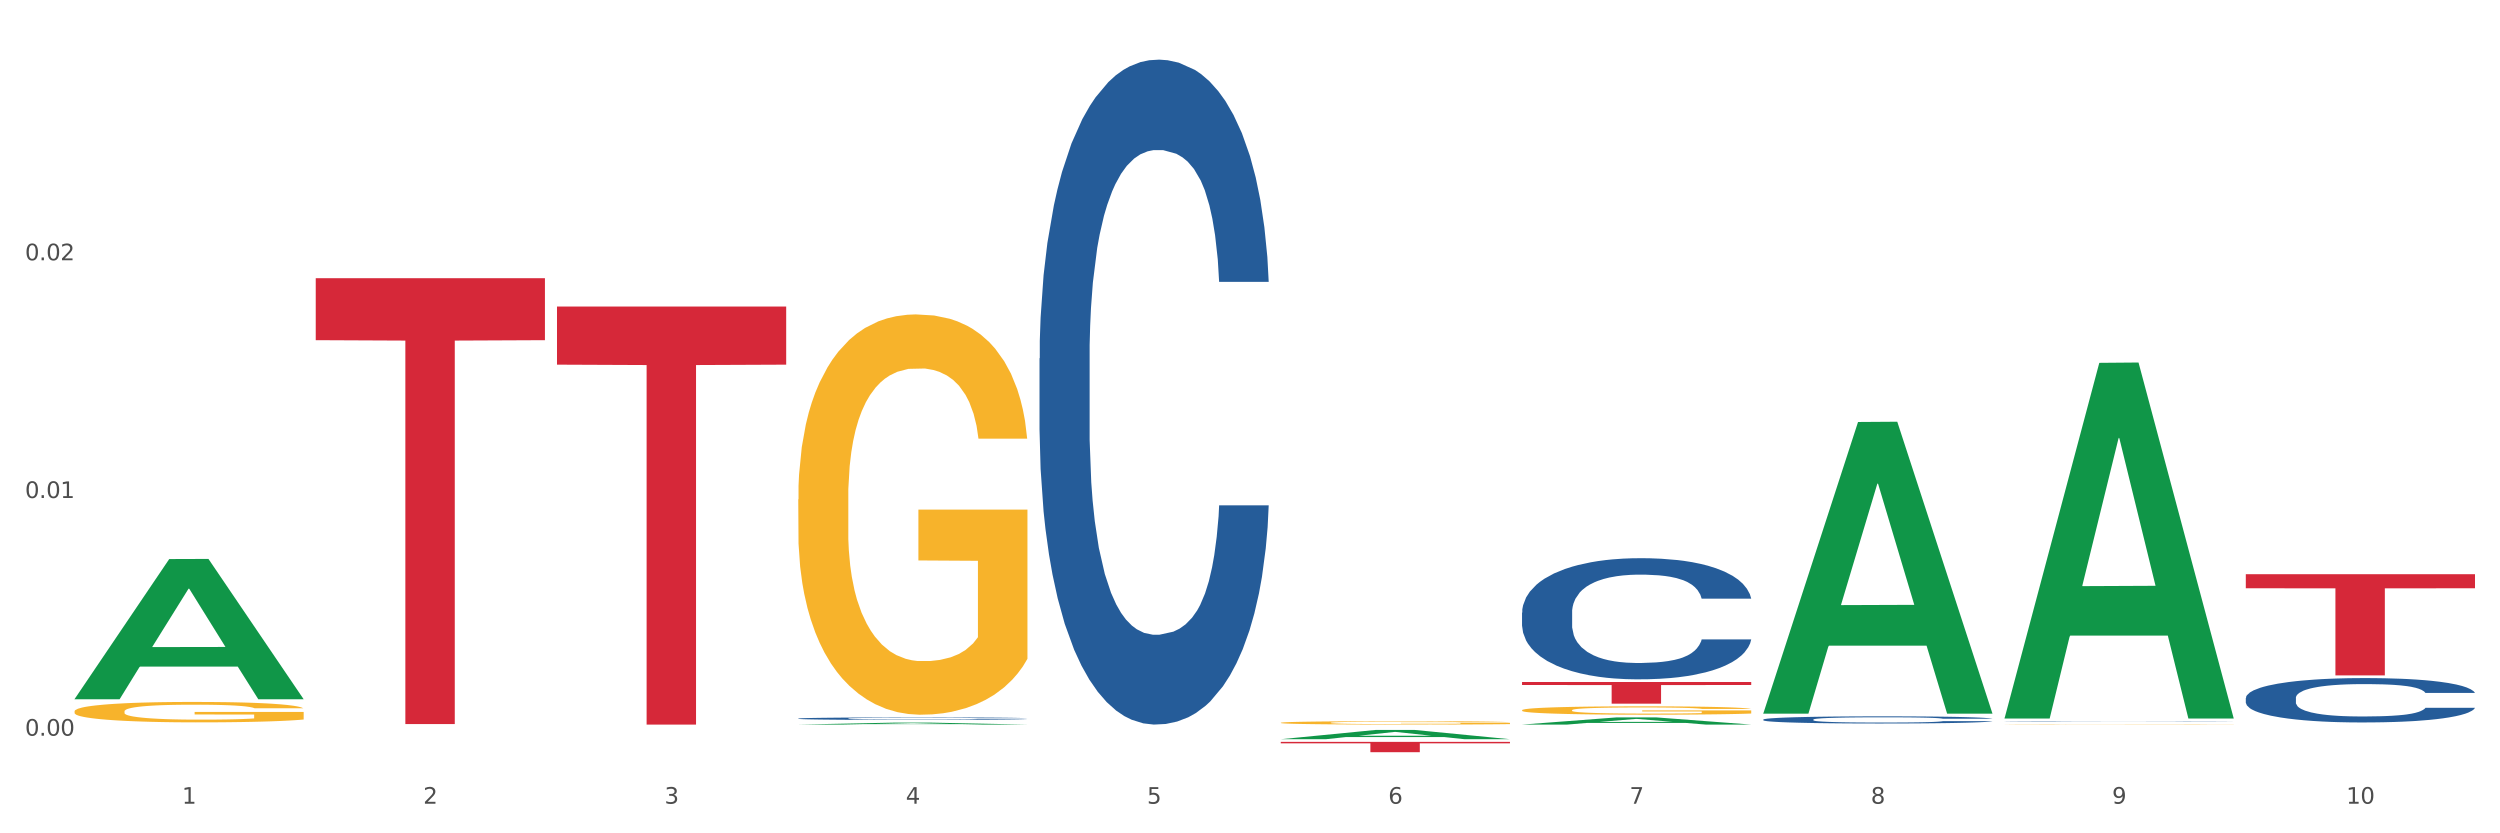
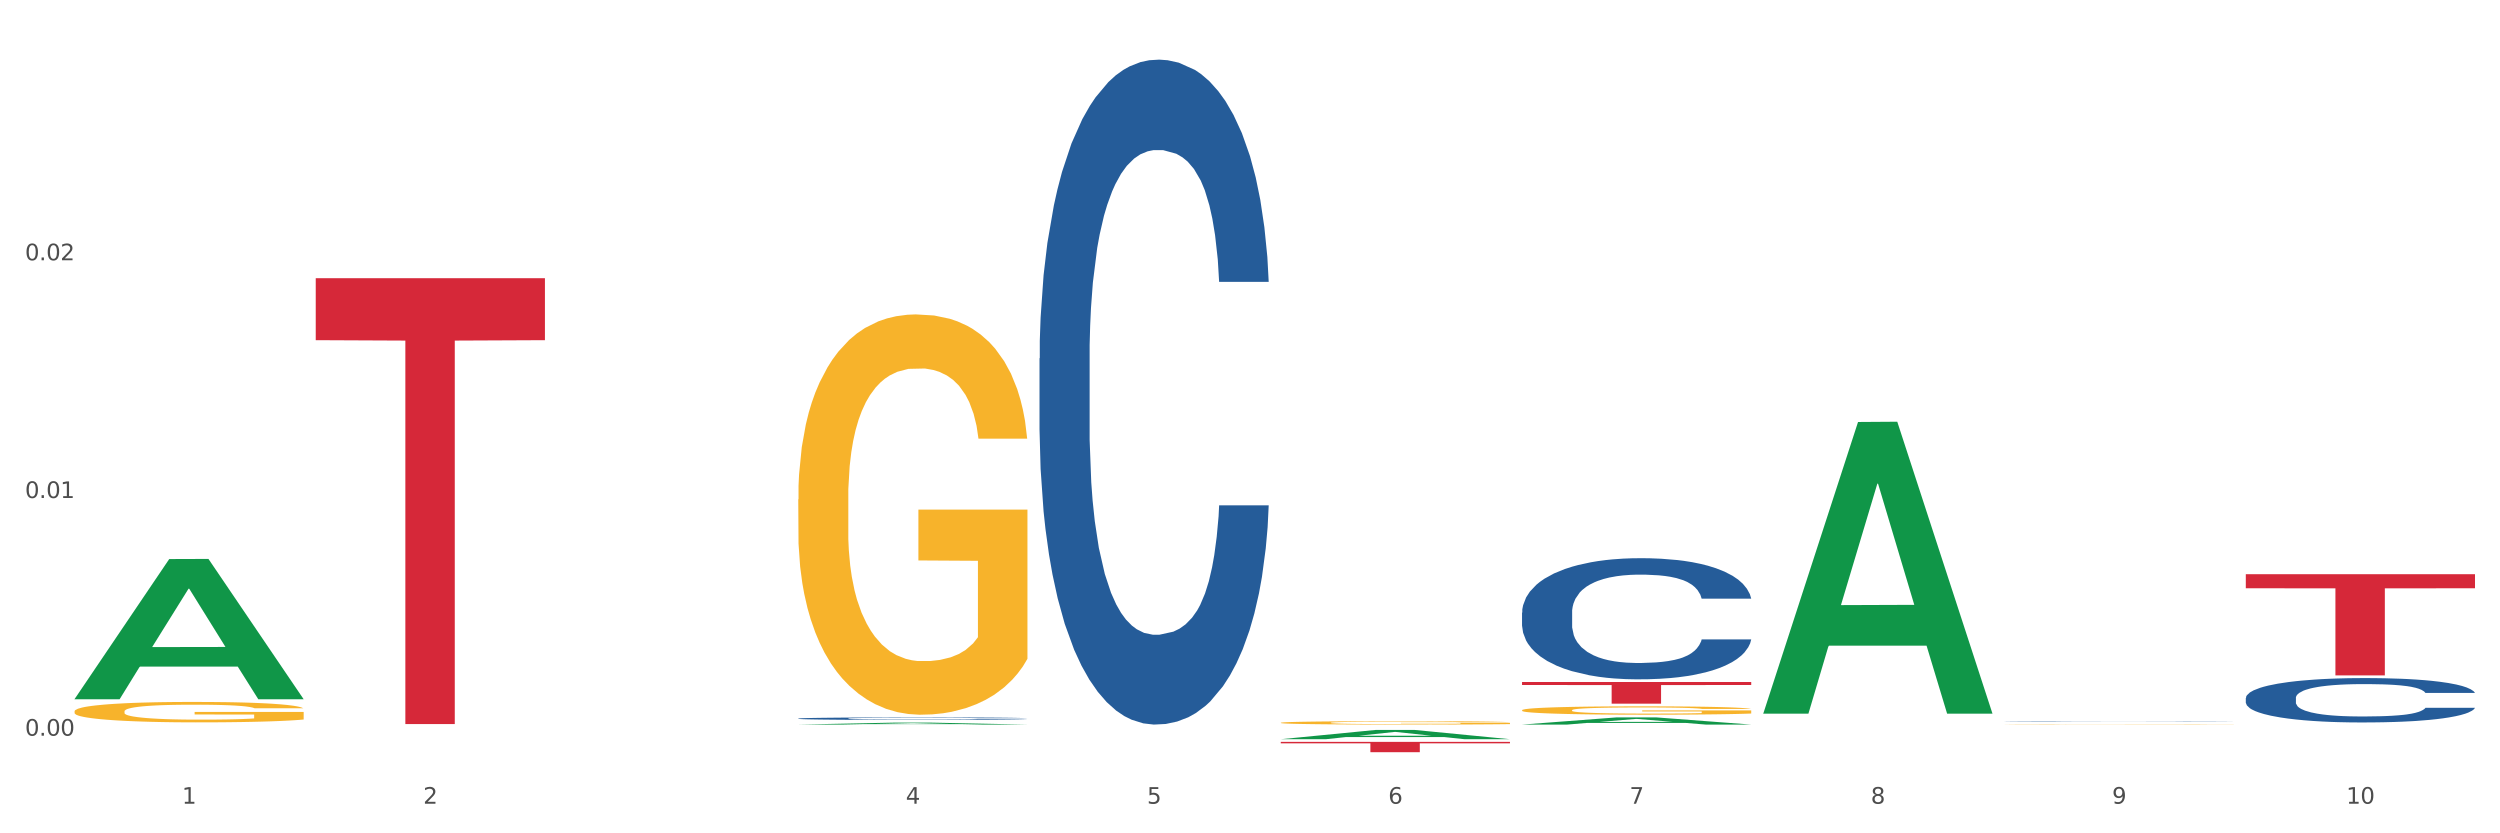
<svg xmlns="http://www.w3.org/2000/svg" xmlns:xlink="http://www.w3.org/1999/xlink" width="1080pt" height="360pt" viewBox="0 0 1080 360" version="1.1">
  <rect x="0" y="0" width="1080" height="360" fill="#333333" stroke="none" />
  <defs>
    <style type="text/css">*{stroke-linejoin: round; stroke-linecap: butt}</style>
  </defs>
  <g id="figure_1">
    <g id="patch_1">
      <path d="M 0 360  L 1080 360  L 1080 0  L 0 0  z " style="fill: #ffffff; stroke: #ffffff; stroke-linejoin: miter" />
    </g>
    <g id="axes_1">
      <g id="matplotlib.axis_1">
        <g id="xtick_1">
          <g id="text_1">
            <g style="fill: #4d4d4d" transform="translate(78.627 347.204) scale(0.096 -0.096)">
              <defs>
                <path id="DejaVuSans-31" d="M 794 531  L 1825 531  L 1825 4091  L 703 3866  L 703 4441  L 1819 4666  L 2450 4666  L 2450 531  L 3481 531  L 3481 0  L 794 0  L 794 531  z " transform="scale(0.016)" />
              </defs>
              <use xlink:href="#DejaVuSans-31" />
            </g>
          </g>
        </g>
        <g id="xtick_2">
          <g id="text_2">
            <g style="fill: #4d4d4d" transform="translate(182.851 347.204) scale(0.096 -0.096)">
              <defs>
                <path id="DejaVuSans-32" d="M 1228 531  L 3431 531  L 3431 0  L 469 0  L 469 531  Q 828 903 1448 1529  Q 2069 2156 2228 2338  Q 2531 2678 2651 2914  Q 2772 3150 2772 3378  Q 2772 3750 2511 3984  Q 2250 4219 1831 4219  Q 1534 4219 1204 4116  Q 875 4013 500 3803  L 500 4441  Q 881 4594 1212 4672  Q 1544 4750 1819 4750  Q 2544 4750 2975 4387  Q 3406 4025 3406 3419  Q 3406 3131 3298 2873  Q 3191 2616 2906 2266  Q 2828 2175 2409 1742  Q 1991 1309 1228 531  z " transform="scale(0.016)" />
              </defs>
              <use xlink:href="#DejaVuSans-32" />
            </g>
          </g>
        </g>
        <g id="xtick_3">
          <g id="text_3">
            <g style="fill: #4d4d4d" transform="translate(287.074 347.204) scale(0.096 -0.096)">
              <defs>
-                 <path id="DejaVuSans-33" d="M 2597 2516  Q 3050 2419 3304 2112  Q 3559 1806 3559 1356  Q 3559 666 3084 287  Q 2609 -91 1734 -91  Q 1441 -91 1130 -33  Q 819 25 488 141  L 488 750  Q 750 597 1062 519  Q 1375 441 1716 441  Q 2309 441 2620 675  Q 2931 909 2931 1356  Q 2931 1769 2642 2001  Q 2353 2234 1838 2234  L 1294 2234  L 1294 2753  L 1863 2753  Q 2328 2753 2575 2939  Q 2822 3125 2822 3475  Q 2822 3834 2567 4026  Q 2313 4219 1838 4219  Q 1578 4219 1281 4162  Q 984 4106 628 3988  L 628 4550  Q 988 4650 1302 4700  Q 1616 4750 1894 4750  Q 2613 4750 3031 4423  Q 3450 4097 3450 3541  Q 3450 3153 3228 2886  Q 3006 2619 2597 2516  z " transform="scale(0.016)" />
-               </defs>
+                 </defs>
              <use xlink:href="#DejaVuSans-33" />
            </g>
          </g>
        </g>
        <g id="xtick_4">
          <g id="text_4">
            <g style="fill: #4d4d4d" transform="translate(391.298 347.204) scale(0.096 -0.096)">
              <defs>
                <path id="DejaVuSans-34" d="M 2419 4116  L 825 1625  L 2419 1625  L 2419 4116  z M 2253 4666  L 3047 4666  L 3047 1625  L 3713 1625  L 3713 1100  L 3047 1100  L 3047 0  L 2419 0  L 2419 1100  L 313 1100  L 313 1709  L 2253 4666  z " transform="scale(0.016)" />
              </defs>
              <use xlink:href="#DejaVuSans-34" />
            </g>
          </g>
        </g>
        <g id="xtick_5">
          <g id="text_5">
            <g style="fill: #4d4d4d" transform="translate(495.522 347.204) scale(0.096 -0.096)">
              <defs>
                <path id="DejaVuSans-35" d="M 691 4666  L 3169 4666  L 3169 4134  L 1269 4134  L 1269 2991  Q 1406 3038 1543 3061  Q 1681 3084 1819 3084  Q 2600 3084 3056 2656  Q 3513 2228 3513 1497  Q 3513 744 3044 326  Q 2575 -91 1722 -91  Q 1428 -91 1123 -41  Q 819 9 494 109  L 494 744  Q 775 591 1075 516  Q 1375 441 1709 441  Q 2250 441 2565 725  Q 2881 1009 2881 1497  Q 2881 1984 2565 2268  Q 2250 2553 1709 2553  Q 1456 2553 1204 2497  Q 953 2441 691 2322  L 691 4666  z " transform="scale(0.016)" />
              </defs>
              <use xlink:href="#DejaVuSans-35" />
            </g>
          </g>
        </g>
        <g id="xtick_6">
          <g id="text_6">
            <g style="fill: #4d4d4d" transform="translate(599.745 347.204) scale(0.096 -0.096)">
              <defs>
                <path id="DejaVuSans-36" d="M 2113 2584  Q 1688 2584 1439 2293  Q 1191 2003 1191 1497  Q 1191 994 1439 701  Q 1688 409 2113 409  Q 2538 409 2786 701  Q 3034 994 3034 1497  Q 3034 2003 2786 2293  Q 2538 2584 2113 2584  z M 3366 4563  L 3366 3988  Q 3128 4100 2886 4159  Q 2644 4219 2406 4219  Q 1781 4219 1451 3797  Q 1122 3375 1075 2522  Q 1259 2794 1537 2939  Q 1816 3084 2150 3084  Q 2853 3084 3261 2657  Q 3669 2231 3669 1497  Q 3669 778 3244 343  Q 2819 -91 2113 -91  Q 1303 -91 875 529  Q 447 1150 447 2328  Q 447 3434 972 4092  Q 1497 4750 2381 4750  Q 2619 4750 2861 4703  Q 3103 4656 3366 4563  z " transform="scale(0.016)" />
              </defs>
              <use xlink:href="#DejaVuSans-36" />
            </g>
          </g>
        </g>
        <g id="xtick_7">
          <g id="text_7">
            <g style="fill: #4d4d4d" transform="translate(703.969 347.204) scale(0.096 -0.096)">
              <defs>
                <path id="DejaVuSans-37" d="M 525 4666  L 3525 4666  L 3525 4397  L 1831 0  L 1172 0  L 2766 4134  L 525 4134  L 525 4666  z " transform="scale(0.016)" />
              </defs>
              <use xlink:href="#DejaVuSans-37" />
            </g>
          </g>
        </g>
        <g id="xtick_8">
          <g id="text_8">
            <g style="fill: #4d4d4d" transform="translate(808.193 347.204) scale(0.096 -0.096)">
              <defs>
                <path id="DejaVuSans-38" d="M 2034 2216  Q 1584 2216 1326 1975  Q 1069 1734 1069 1313  Q 1069 891 1326 650  Q 1584 409 2034 409  Q 2484 409 2743 651  Q 3003 894 3003 1313  Q 3003 1734 2745 1975  Q 2488 2216 2034 2216  z M 1403 2484  Q 997 2584 770 2862  Q 544 3141 544 3541  Q 544 4100 942 4425  Q 1341 4750 2034 4750  Q 2731 4750 3128 4425  Q 3525 4100 3525 3541  Q 3525 3141 3298 2862  Q 3072 2584 2669 2484  Q 3125 2378 3379 2068  Q 3634 1759 3634 1313  Q 3634 634 3220 271  Q 2806 -91 2034 -91  Q 1263 -91 848 271  Q 434 634 434 1313  Q 434 1759 690 2068  Q 947 2378 1403 2484  z M 1172 3481  Q 1172 3119 1398 2916  Q 1625 2713 2034 2713  Q 2441 2713 2670 2916  Q 2900 3119 2900 3481  Q 2900 3844 2670 4047  Q 2441 4250 2034 4250  Q 1625 4250 1398 4047  Q 1172 3844 1172 3481  z " transform="scale(0.016)" />
              </defs>
              <use xlink:href="#DejaVuSans-38" />
            </g>
          </g>
        </g>
        <g id="xtick_9">
          <g id="text_9">
            <g style="fill: #4d4d4d" transform="translate(912.416 347.204) scale(0.096 -0.096)">
              <defs>
                <path id="DejaVuSans-39" d="M 703 97  L 703 672  Q 941 559 1184 500  Q 1428 441 1663 441  Q 2288 441 2617 861  Q 2947 1281 2994 2138  Q 2813 1869 2534 1725  Q 2256 1581 1919 1581  Q 1219 1581 811 2004  Q 403 2428 403 3163  Q 403 3881 828 4315  Q 1253 4750 1959 4750  Q 2769 4750 3195 4129  Q 3622 3509 3622 2328  Q 3622 1225 3098 567  Q 2575 -91 1691 -91  Q 1453 -91 1209 -44  Q 966 3 703 97  z M 1959 2075  Q 2384 2075 2632 2365  Q 2881 2656 2881 3163  Q 2881 3666 2632 3958  Q 2384 4250 1959 4250  Q 1534 4250 1286 3958  Q 1038 3666 1038 3163  Q 1038 2656 1286 2365  Q 1534 2075 1959 2075  z " transform="scale(0.016)" />
              </defs>
              <use xlink:href="#DejaVuSans-39" />
            </g>
          </g>
        </g>
        <g id="xtick_10">
          <g id="text_10">
            <g style="fill: #4d4d4d" transform="translate(1013.586 347.204) scale(0.096 -0.096)">
              <defs>
                <path id="DejaVuSans-30" d="M 2034 4250  Q 1547 4250 1301 3770  Q 1056 3291 1056 2328  Q 1056 1369 1301 889  Q 1547 409 2034 409  Q 2525 409 2770 889  Q 3016 1369 3016 2328  Q 3016 3291 2770 3770  Q 2525 4250 2034 4250  z M 2034 4750  Q 2819 4750 3233 4129  Q 3647 3509 3647 2328  Q 3647 1150 3233 529  Q 2819 -91 2034 -91  Q 1250 -91 836 529  Q 422 1150 422 2328  Q 422 3509 836 4129  Q 1250 4750 2034 4750  z " transform="scale(0.016)" />
              </defs>
              <use xlink:href="#DejaVuSans-31" />
              <use xlink:href="#DejaVuSans-30" transform="translate(63.623 0)" />
            </g>
          </g>
        </g>
        <g id="xtick_11" />
        <g id="xtick_12" />
        <g id="xtick_13" />
        <g id="xtick_14" />
        <g id="xtick_15" />
        <g id="xtick_16" />
        <g id="xtick_17" />
        <g id="xtick_18" />
        <g id="xtick_19" />
      </g>
      <g id="matplotlib.axis_2">
        <g id="ytick_1">
          <g id="text_11">
            <g style="fill: #4d4d4d" transform="translate(10.8 317.82) scale(0.096 -0.096)">
              <defs>
                <path id="DejaVuSans-2e" d="M 684 794  L 1344 794  L 1344 0  L 684 0  L 684 794  z " transform="scale(0.016)" />
              </defs>
              <use xlink:href="#DejaVuSans-30" />
              <use xlink:href="#DejaVuSans-2e" transform="translate(63.623 0)" />
              <use xlink:href="#DejaVuSans-30" transform="translate(95.41 0)" />
              <use xlink:href="#DejaVuSans-30" transform="translate(159.033 0)" />
            </g>
          </g>
        </g>
        <g id="ytick_2">
          <g id="text_12">
            <g style="fill: #4d4d4d" transform="translate(10.8 215.134) scale(0.096 -0.096)">
              <use xlink:href="#DejaVuSans-30" />
              <use xlink:href="#DejaVuSans-2e" transform="translate(63.623 0)" />
              <use xlink:href="#DejaVuSans-30" transform="translate(95.41 0)" />
              <use xlink:href="#DejaVuSans-31" transform="translate(159.033 0)" />
            </g>
          </g>
        </g>
        <g id="ytick_3">
          <g id="text_13">
            <g style="fill: #4d4d4d" transform="translate(10.8 112.447) scale(0.096 -0.096)">
              <use xlink:href="#DejaVuSans-30" />
              <use xlink:href="#DejaVuSans-2e" transform="translate(63.623 0)" />
              <use xlink:href="#DejaVuSans-30" transform="translate(95.41 0)" />
              <use xlink:href="#DejaVuSans-32" transform="translate(159.033 0)" />
            </g>
          </g>
        </g>
        <g id="ytick_4" />
        <g id="ytick_5" />
        <g id="ytick_6" />
      </g>
      <g id="PolyCollection_1">
        <path d="M 32.175 301.969  L 32.277 301.912  L 73.107 241.512  L 90.051 241.455  L 131.187 302.083  L 111.589 302.083  L 102.709 287.965  L 60.552 287.965  L 60.246 288.193  L 51.671 302.083  L 32.175 302.083  L 32.175 301.969  L 65.86 279.54  L 97.401 279.483  L 81.783 254.377  L 81.579 254.264  L 81.375 254.434  L 65.758 279.483  L 65.86 279.54  L 32.175 301.969  z " clip-path="url(#p8733698198)" style="fill: #109648" />
-         <path d="M 761.74 310.848  L 761.857 310.845  L 761.857 310.766  L 762.208 310.659  L 763.496 310.461  L 765.134 310.311  L 767.943 310.136  L 769.465 310.062  L 771.454 309.98  L 775.551 309.847  L 780.232 309.734  L 783.509 309.672  L 785.967 309.632  L 791.467 309.562  L 794.627 309.531  L 797.904 309.505  L 800.713 309.488  L 805.395 309.468  L 809.14 309.46  L 813.47 309.457  L 817.098 309.46  L 821.897 309.471  L 828.919 309.505  L 831.611 309.525  L 835.239 309.559  L 838.984 309.604  L 842.027 309.649  L 845.538 309.714  L 849.166 309.799  L 852.677 309.907  L 855.135 310.006  L 857.125 310.11  L 858.88 310.237  L 860.168 310.376  L 860.753 310.492  L 839.335 310.492  L 838.75 310.387  L 837.58 310.274  L 836.409 310.198  L 835.122 310.136  L 833.132 310.065  L 831.377 310.02  L 828.451 309.966  L 825.759 309.932  L 823.535 309.912  L 820.843 309.895  L 815.109 309.878  L 811.012 309.878  L 808.438 309.884  L 805.278 309.898  L 802.586 309.918  L 799.426 309.952  L 796.968 309.989  L 794.51 310.037  L 793.106 310.071  L 790.999 310.133  L 789.595 310.184  L 787.722 310.271  L 786.669 310.334  L 784.796 310.495  L 783.977 310.613  L 783.626 310.695  L 783.392 310.786  L 783.392 311.227  L 784.094 311.425  L 784.679 311.51  L 785.616 311.606  L 787.371 311.73  L 789.946 311.852  L 792.638 311.939  L 794.862 311.993  L 796.968 312.033  L 799.075 312.064  L 801.65 312.092  L 803.756 312.109  L 806.916 312.126  L 810.661 312.134  L 813.587 312.134  L 819.556 312.12  L 822.248 312.106  L 824.823 312.086  L 827.632 312.055  L 829.855 312.021  L 831.143 311.996  L 833.249 311.942  L 834.888 311.886  L 836.292 311.821  L 837.229 311.764  L 838.282 311.679  L 839.101 311.583  L 839.335 311.532  L 860.753 311.532  L 860.285 311.634  L 859.465 311.733  L 857.827 311.866  L 856.539 311.942  L 854.55 312.035  L 852.443 312.115  L 849.517 312.202  L 846.825 312.267  L 844.017 312.324  L 840.974 312.375  L 835.473 312.445  L 833.483 312.465  L 829.27 312.499  L 825.993 312.519  L 821.195 312.539  L 816.279 312.55  L 811.13 312.553  L 806.565 312.547  L 801.533 312.53  L 798.373 312.513  L 794.862 312.488  L 790.765 312.448  L 786.903 312.4  L 783.275 312.344  L 779.881 312.279  L 776.721 312.205  L 772.625 312.084  L 769.582 311.965  L 767.358 311.855  L 765.837 311.761  L 764.315 311.643  L 763.496 311.561  L 762.208 311.363  L 761.74 311.179  L 761.74 310.848  z " clip-path="url(#p8733698198)" style="fill: #255c99" />
-         <path d="M 553.293 314.178  L 553.41 314.178  L 553.41 314.177  L 553.761 314.177  L 555.049 314.176  L 556.687 314.176  L 559.496 314.175  L 561.017 314.175  L 563.007 314.175  L 567.103 314.174  L 571.785 314.174  L 575.062 314.174  L 577.52 314.174  L 583.02 314.174  L 586.18 314.173  L 589.457 314.173  L 592.266 314.173  L 596.948 314.173  L 600.693 314.173  L 605.023 314.173  L 608.651 314.173  L 613.45 314.173  L 620.472 314.173  L 623.164 314.173  L 626.792 314.174  L 630.537 314.174  L 633.58 314.174  L 637.091 314.174  L 640.719 314.174  L 644.23 314.175  L 646.688 314.175  L 648.677 314.175  L 650.433 314.176  L 651.72 314.176  L 652.306 314.177  L 630.888 314.177  L 630.303 314.176  L 629.132 314.176  L 627.962 314.176  L 626.675 314.175  L 624.685 314.175  L 622.929 314.175  L 620.004 314.175  L 617.312 314.175  L 615.088 314.175  L 612.396 314.175  L 606.661 314.175  L 602.565 314.175  L 599.99 314.175  L 596.83 314.175  L 594.139 314.175  L 590.979 314.175  L 588.521 314.175  L 586.063 314.175  L 584.659 314.175  L 582.552 314.175  L 581.148 314.176  L 579.275 314.176  L 578.222 314.176  L 576.349 314.177  L 575.53 314.177  L 575.179 314.177  L 574.945 314.178  L 574.945 314.179  L 575.647 314.18  L 576.232 314.18  L 577.168 314.18  L 578.924 314.181  L 581.499 314.181  L 584.191 314.181  L 586.414 314.182  L 588.521 314.182  L 590.628 314.182  L 593.202 314.182  L 595.309 314.182  L 598.469 314.182  L 602.214 314.182  L 605.14 314.182  L 611.109 314.182  L 613.801 314.182  L 616.375 314.182  L 619.184 314.182  L 621.408 314.182  L 622.695 314.182  L 624.802 314.181  L 626.441 314.181  L 627.845 314.181  L 628.781 314.181  L 629.835 314.18  L 630.654 314.18  L 630.888 314.18  L 652.306 314.18  L 651.837 314.18  L 651.018 314.181  L 649.38 314.181  L 648.092 314.181  L 646.103 314.182  L 643.996 314.182  L 641.07 314.182  L 638.378 314.182  L 635.569 314.183  L 632.526 314.183  L 627.026 314.183  L 625.036 314.183  L 620.823 314.183  L 617.546 314.183  L 612.747 314.183  L 607.832 314.183  L 602.682 314.183  L 598.118 314.183  L 593.085 314.183  L 589.925 314.183  L 586.414 314.183  L 582.318 314.183  L 578.456 314.183  L 574.828 314.183  L 571.434 314.182  L 568.274 314.182  L 564.177 314.182  L 561.135 314.181  L 558.911 314.181  L 557.389 314.181  L 555.868 314.18  L 555.049 314.18  L 553.761 314.179  L 553.293 314.179  L 553.293 314.178  z " clip-path="url(#p8733698198)" style="fill: #255c99" />
        <path d="M 449.069 154.83  L 449.187 154.567  L 449.187 147.222  L 449.538 137.253  L 450.825 118.889  L 452.464 104.986  L 455.272 88.721  L 456.794 81.9  L 458.783 74.292  L 462.88 61.962  L 467.561 51.469  L 470.838 45.697  L 473.296 42.024  L 478.797 35.466  L 481.957 32.58  L 485.234 30.219  L 488.042 28.645  L 492.724 26.809  L 496.469 26.022  L 500.799 25.759  L 504.427 26.022  L 509.226 27.071  L 516.248 30.219  L 518.94 32.056  L 522.568 35.204  L 526.313 39.401  L 529.356 43.598  L 532.867 49.632  L 536.495 57.502  L 540.006 67.471  L 542.464 76.653  L 544.454 86.36  L 546.209 98.165  L 547.497 111.019  L 548.082 121.775  L 526.664 121.775  L 526.079 112.069  L 524.909 101.575  L 523.738 94.492  L 522.451 88.721  L 520.461 82.162  L 518.706 77.965  L 515.78 72.98  L 513.088 69.832  L 510.864 67.996  L 508.173 66.422  L 502.438 64.848  L 498.342 64.848  L 495.767 65.373  L 492.607 66.684  L 489.915 68.521  L 486.755 71.669  L 484.297 75.079  L 481.84 79.539  L 480.435 82.687  L 478.328 88.458  L 476.924 93.18  L 475.051 101.313  L 473.998 107.084  L 472.126 122.038  L 471.306 133.056  L 470.955 140.664  L 470.721 149.058  L 470.721 189.983  L 471.423 208.347  L 472.009 216.217  L 472.945 225.136  L 474.7 236.679  L 477.275 247.96  L 479.967 256.092  L 482.191 261.077  L 484.297 264.749  L 486.404 267.635  L 488.979 270.258  L 491.085 271.832  L 494.245 273.407  L 497.991 274.194  L 500.916 274.194  L 506.885 272.882  L 509.577 271.57  L 512.152 269.734  L 514.961 266.848  L 517.184 263.7  L 518.472 261.339  L 520.578 256.355  L 522.217 251.108  L 523.621 245.074  L 524.558 239.827  L 525.611 231.957  L 526.43 223.038  L 526.664 218.316  L 548.082 218.316  L 547.614 227.76  L 546.795 236.942  L 545.156 249.271  L 543.869 256.355  L 541.879 265.012  L 539.772 272.357  L 536.846 280.49  L 534.155 286.523  L 531.346 291.77  L 528.303 296.492  L 522.802 303.051  L 520.813 304.887  L 516.599 308.035  L 513.322 309.871  L 508.524 311.708  L 503.608 312.757  L 498.459 313.02  L 493.894 312.495  L 488.862 310.921  L 485.702 309.347  L 482.191 306.986  L 478.094 303.313  L 474.232 298.853  L 470.604 293.607  L 467.21 287.573  L 464.05 280.752  L 459.954 269.471  L 456.911 258.453  L 454.687 248.222  L 453.166 239.565  L 451.644 228.547  L 450.825 220.939  L 449.538 202.575  L 449.069 185.523  L 449.069 154.83  z " clip-path="url(#p8733698198)" style="fill: #255c99" />
        <path d="M 344.846 310.415  L 344.963 310.414  L 344.963 310.386  L 345.314 310.348  L 346.601 310.277  L 348.24 310.224  L 351.049 310.161  L 352.57 310.135  L 354.56 310.106  L 358.656 310.059  L 363.338 310.018  L 366.615 309.996  L 369.072 309.982  L 374.573 309.957  L 377.733 309.946  L 381.01 309.937  L 383.819 309.931  L 388.5 309.924  L 392.245 309.92  L 396.576 309.919  L 400.204 309.92  L 405.002 309.925  L 412.025 309.937  L 414.716 309.944  L 418.344 309.956  L 422.09 309.972  L 425.133 309.988  L 428.644 310.011  L 432.272 310.041  L 435.783 310.08  L 438.241 310.115  L 440.23 310.152  L 441.986 310.198  L 443.273 310.247  L 443.858 310.288  L 422.441 310.288  L 421.856 310.251  L 420.685 310.211  L 419.515 310.184  L 418.227 310.161  L 416.238 310.136  L 414.482 310.12  L 411.556 310.101  L 408.865 310.089  L 406.641 310.082  L 403.949 310.076  L 398.214 310.07  L 394.118 310.07  L 391.543 310.072  L 388.383 310.077  L 385.691 310.084  L 382.531 310.096  L 380.074 310.109  L 377.616 310.126  L 376.211 310.138  L 374.105 310.16  L 372.7 310.179  L 370.828 310.21  L 369.775 310.232  L 367.902 310.289  L 367.083 310.332  L 366.732 310.361  L 366.498 310.393  L 366.498 310.55  L 367.2 310.621  L 367.785 310.651  L 368.721 310.686  L 370.477 310.73  L 373.052 310.773  L 375.743 310.804  L 377.967 310.824  L 380.074 310.838  L 382.18 310.849  L 384.755 310.859  L 386.862 310.865  L 390.022 310.871  L 393.767 310.874  L 396.693 310.874  L 402.662 310.869  L 405.353 310.864  L 407.928 310.857  L 410.737 310.846  L 412.961 310.834  L 414.248 310.825  L 416.355 310.805  L 417.993 310.785  L 419.398 310.762  L 420.334 310.742  L 421.387 310.712  L 422.207 310.677  L 422.441 310.659  L 443.858 310.659  L 443.39 310.696  L 442.571 310.731  L 440.932 310.778  L 439.645 310.805  L 437.655 310.839  L 435.549 310.867  L 432.623 310.898  L 429.931 310.921  L 427.122 310.942  L 424.079 310.96  L 418.579 310.985  L 416.589 310.992  L 412.376 311.004  L 409.099 311.011  L 404.3 311.018  L 399.385 311.022  L 394.235 311.023  L 389.671 311.021  L 384.638 311.015  L 381.478 311.009  L 377.967 311  L 373.871 310.986  L 370.009 310.969  L 366.38 310.949  L 362.986 310.925  L 359.826 310.899  L 355.73 310.856  L 352.687 310.814  L 350.464 310.774  L 348.942 310.741  L 347.421 310.699  L 346.601 310.669  L 345.314 310.599  L 344.846 310.533  L 344.846 310.415  z " clip-path="url(#p8733698198)" style="fill: #255c99" />
        <path d="M 32.175 307.315  L 32.292 307.307  L 32.292 307.017  L 32.526 306.767  L 33.695 306.163  L 35.448 305.663  L 36.734 305.397  L 38.02 305.179  L 39.54 304.962  L 41.41 304.736  L 44.8 304.406  L 46.904 304.236  L 49.476 304.059  L 54.152 303.801  L 57.542 303.656  L 61.049 303.535  L 66.777 303.39  L 70.517 303.325  L 74.492 303.277  L 79.285 303.245  L 82.909 303.237  L 90.858 303.261  L 97.638 303.333  L 100.911 303.39  L 105.119 303.487  L 107.34 303.551  L 110.964 303.68  L 114.705 303.849  L 117.277 303.994  L 121.134 304.269  L 124.057 304.543  L 126.745 304.881  L 128.148 305.115  L 129.2 305.332  L 130.135 305.582  L 131.071 305.977  L 110.029 305.977  L 109.211 305.695  L 107.925 305.429  L 106.054 305.171  L 104.418 305.01  L 101.612 304.809  L 99.041 304.68  L 96.352 304.583  L 93.079 304.502  L 90.507 304.462  L 86.883 304.43  L 79.752 304.438  L 74.96 304.502  L 71.686 304.583  L 69.582 304.655  L 67.712 304.736  L 65.608 304.849  L 63.153 305.018  L 61.399 305.171  L 59.646 305.365  L 58.243 305.558  L 56.957 305.784  L 55.905 306.026  L 55.087 306.276  L 54.386 306.582  L 53.801 307.09  L 53.801 308.194  L 54.035 308.444  L 54.619 308.774  L 55.321 309.024  L 56.49 309.322  L 57.542 309.524  L 59.529 309.814  L 61.75 310.056  L 63.504 310.209  L 65.257 310.338  L 68.296 310.515  L 71.686 310.66  L 74.609 310.749  L 78.583 310.83  L 81.272 310.862  L 83.61 310.878  L 89.338 310.878  L 93.429 310.854  L 97.988 310.798  L 101.495 310.725  L 104.418 310.636  L 107.691 310.491  L 109.795 310.354  L 109.795 308.67  L 84.078 308.661  L 84.078 307.541  L 131.187 307.541  L 131.187 310.83  L 129.2 310.999  L 126.979 311.152  L 124.641 311.289  L 121.134 311.458  L 116.926 311.62  L 113.185 311.733  L 109.211 311.829  L 104.535 311.918  L 98.456 311.999  L 94.715 312.031  L 90.039 312.055  L 84.545 312.063  L 79.752 312.047  L 75.076 312.007  L 70.167 311.934  L 65.374 311.829  L 61.75 311.724  L 58.126 311.595  L 54.269 311.426  L 51.229 311.265  L 48.891 311.12  L 46.32 310.935  L 43.514 310.693  L 41.41 310.475  L 39.54 310.249  L 37.552 309.959  L 36.15 309.709  L 34.747 309.395  L 33.928 309.161  L 32.993 308.799  L 32.292 308.291  L 32.175 307.315  z " clip-path="url(#p8733698198)" style="fill: #f7b32b" />
        <path d="M 136.399 120.188  L 235.411 120.188  L 235.411 146.953  L 196.463 147.133  L 196.463 312.786  L 175.112 312.786  L 175.112 147.133  L 136.399 146.953  L 136.399 120.369  L 136.399 120.188  z " clip-path="url(#p8733698198)" style="fill: #d62839" />
        <path d="M 865.964 311.628  L 866.081 311.628  L 866.081 311.623  L 866.432 311.617  L 867.719 311.605  L 869.358 311.596  L 872.167 311.586  L 873.688 311.582  L 875.678 311.577  L 879.774 311.569  L 884.456 311.562  L 887.733 311.558  L 890.19 311.556  L 895.691 311.552  L 898.851 311.55  L 902.128 311.549  L 904.937 311.548  L 909.618 311.546  L 913.364 311.546  L 917.694 311.546  L 921.322 311.546  L 926.12 311.547  L 933.143 311.549  L 935.834 311.55  L 939.463 311.552  L 943.208 311.554  L 946.251 311.557  L 949.762 311.561  L 953.39 311.566  L 956.901 311.572  L 959.359 311.578  L 961.348 311.584  L 963.104 311.592  L 964.391 311.6  L 964.976 311.607  L 943.559 311.607  L 942.974 311.601  L 941.803 311.594  L 940.633 311.59  L 939.346 311.586  L 937.356 311.582  L 935.6 311.579  L 932.674 311.576  L 929.983 311.574  L 927.759 311.573  L 925.067 311.572  L 919.332 311.571  L 915.236 311.571  L 912.661 311.571  L 909.501 311.572  L 906.81 311.573  L 903.65 311.575  L 901.192 311.577  L 898.734 311.58  L 897.33 311.582  L 895.223 311.586  L 893.819 311.589  L 891.946 311.594  L 890.893 311.598  L 889.02 311.607  L 888.201 311.614  L 887.85 311.619  L 887.616 311.624  L 887.616 311.65  L 888.318 311.662  L 888.903 311.667  L 889.839 311.673  L 891.595 311.68  L 894.17 311.687  L 896.861 311.693  L 899.085 311.696  L 901.192 311.698  L 903.298 311.7  L 905.873 311.702  L 907.98 311.703  L 911.14 311.704  L 914.885 311.704  L 917.811 311.704  L 923.78 311.703  L 926.472 311.702  L 929.046 311.701  L 931.855 311.699  L 934.079 311.697  L 935.366 311.696  L 937.473 311.693  L 939.111 311.689  L 940.516 311.686  L 941.452 311.682  L 942.505 311.677  L 943.325 311.671  L 943.559 311.668  L 964.976 311.668  L 964.508 311.674  L 963.689 311.68  L 962.05 311.688  L 960.763 311.693  L 958.773 311.698  L 956.667 311.703  L 953.741 311.708  L 951.049 311.712  L 948.24 311.715  L 945.197 311.718  L 939.697 311.722  L 937.707 311.724  L 933.494 311.726  L 930.217 311.727  L 925.418 311.728  L 920.503 311.729  L 915.353 311.729  L 910.789 311.728  L 905.756 311.727  L 902.596 311.726  L 899.085 311.725  L 894.989 311.723  L 891.127 311.72  L 887.499 311.716  L 884.105 311.713  L 880.945 311.708  L 876.848 311.701  L 873.805 311.694  L 871.582 311.688  L 870.06 311.682  L 868.539 311.675  L 867.719 311.67  L 866.432 311.658  L 865.964 311.648  L 865.964 311.628  z " clip-path="url(#p8733698198)" style="fill: #255c99" />
-         <path d="M 240.622 132.437  L 339.635 132.437  L 339.635 157.532  L 300.687 157.702  L 300.687 313.02  L 279.336 313.02  L 279.336 157.702  L 240.622 157.532  L 240.622 132.607  L 240.622 132.437  z " clip-path="url(#p8733698198)" style="fill: #d62839" />
        <path d="M 657.517 294.63  L 756.529 294.63  L 756.529 295.93  L 717.581 295.939  L 717.581 303.984  L 696.23 303.984  L 696.23 295.939  L 657.517 295.93  L 657.517 294.639  L 657.517 294.63  z " clip-path="url(#p8733698198)" style="fill: #d62839" />
        <path d="M 970.188 248.052  L 1069.2 248.052  L 1069.2 254.128  L 1030.252 254.169  L 1030.252 291.775  L 1008.901 291.775  L 1008.901 254.169  L 970.188 254.128  L 970.188 248.093  L 970.188 248.052  z " clip-path="url(#p8733698198)" style="fill: #d62839" />
        <path d="M 344.846 215.737  L 344.963 215.579  L 344.963 209.893  L 345.197 204.997  L 346.366 193.151  L 348.119 183.358  L 349.405 178.146  L 350.691 173.882  L 352.21 169.617  L 354.081 165.195  L 357.471 158.719  L 359.575 155.402  L 362.147 151.927  L 366.823 146.873  L 370.213 144.03  L 373.72 141.661  L 379.448 138.818  L 383.188 137.554  L 387.163 136.607  L 391.956 135.975  L 395.579 135.817  L 403.529 136.291  L 410.309 137.712  L 413.582 138.818  L 417.79 140.713  L 420.011 141.977  L 423.635 144.504  L 427.376 147.821  L 429.947 150.664  L 433.805 156.034  L 436.728 161.404  L 439.416 168.038  L 440.819 172.618  L 441.871 176.883  L 442.806 181.779  L 443.741 189.518  L 422.7 189.518  L 421.882 183.99  L 420.596 178.778  L 418.725 173.724  L 417.089 170.565  L 414.283 166.616  L 411.711 164.089  L 409.023 162.194  L 405.75 160.614  L 403.178 159.825  L 399.554 159.193  L 392.423 159.351  L 387.63 160.614  L 384.357 162.194  L 382.253 163.615  L 380.383 165.195  L 378.279 167.406  L 375.824 170.723  L 374.07 173.724  L 372.317 177.514  L 370.914 181.305  L 369.628 185.727  L 368.576 190.466  L 367.758 195.362  L 367.056 201.364  L 366.472 211.314  L 366.472 232.953  L 366.706 237.849  L 367.29 244.325  L 367.992 249.221  L 369.161 255.065  L 370.213 259.013  L 372.2 264.699  L 374.421 269.438  L 376.174 272.439  L 377.928 274.966  L 380.967 278.441  L 384.357 281.284  L 387.28 283.021  L 391.254 284.6  L 393.943 285.232  L 396.281 285.548  L 402.009 285.548  L 406.1 285.074  L 410.659 283.969  L 414.166 282.547  L 417.089 280.81  L 420.362 277.967  L 422.466 275.282  L 422.466 242.271  L 396.748 242.113  L 396.748 220.159  L 443.858 220.159  L 443.858 284.6  L 441.871 287.917  L 439.65 290.918  L 437.312 293.603  L 433.805 296.92  L 429.597 300.079  L 425.856 302.29  L 421.882 304.185  L 417.206 305.923  L 411.127 307.502  L 407.386 308.134  L 402.71 308.608  L 397.216 308.766  L 392.423 308.45  L 387.747 307.66  L 382.838 306.239  L 378.045 304.185  L 374.421 302.132  L 370.797 299.605  L 366.94 296.288  L 363.9 293.129  L 361.562 290.286  L 358.99 286.654  L 356.185 281.915  L 354.081 277.651  L 352.21 273.228  L 350.223 267.542  L 348.82 262.646  L 347.418 256.486  L 346.599 251.906  L 345.664 244.798  L 344.963 234.848  L 344.846 215.737  z " clip-path="url(#p8733698198)" style="fill: #f7b32b" />
        <path d="M 553.293 312.232  L 553.41 312.231  L 553.41 312.183  L 553.644 312.141  L 554.813 312.041  L 556.566 311.958  L 557.852 311.914  L 559.138 311.878  L 560.658 311.842  L 562.528 311.804  L 565.918 311.75  L 568.022 311.722  L 570.594 311.692  L 575.27 311.649  L 578.66 311.625  L 582.167 311.605  L 587.895 311.581  L 591.636 311.571  L 595.61 311.563  L 600.403 311.557  L 604.027 311.556  L 611.976 311.56  L 618.756 311.572  L 622.029 311.581  L 626.237 311.597  L 628.458 311.608  L 632.082 311.629  L 635.823 311.657  L 638.395 311.682  L 642.252 311.727  L 645.175 311.772  L 647.863 311.829  L 649.266 311.867  L 650.318 311.903  L 651.253 311.945  L 652.189 312.01  L 631.147 312.01  L 630.329 311.964  L 629.043 311.919  L 627.173 311.877  L 625.536 311.85  L 622.73 311.817  L 620.159 311.795  L 617.47 311.779  L 614.197 311.766  L 611.625 311.759  L 608.001 311.754  L 600.87 311.755  L 596.078 311.766  L 592.805 311.779  L 590.7 311.791  L 588.83 311.804  L 586.726 311.823  L 584.271 311.851  L 582.518 311.877  L 580.764 311.909  L 579.361 311.941  L 578.075 311.978  L 577.023 312.018  L 576.205 312.06  L 575.504 312.111  L 574.919 312.195  L 574.919 312.378  L 575.153 312.419  L 575.737 312.474  L 576.439 312.516  L 577.608 312.565  L 578.66 312.598  L 580.647 312.647  L 582.868 312.687  L 584.622 312.712  L 586.375 312.733  L 589.415 312.763  L 592.805 312.787  L 595.727 312.802  L 599.702 312.815  L 602.39 312.82  L 604.728 312.823  L 610.456 312.823  L 614.548 312.819  L 619.107 312.81  L 622.613 312.798  L 625.536 312.783  L 628.809 312.759  L 630.913 312.736  L 630.913 312.457  L 605.196 312.455  L 605.196 312.27  L 652.306 312.27  L 652.306 312.815  L 650.318 312.843  L 648.097 312.868  L 645.759 312.891  L 642.252 312.919  L 638.044 312.946  L 634.303 312.965  L 630.329 312.981  L 625.653 312.995  L 619.574 313.009  L 615.833 313.014  L 611.158 313.018  L 605.663 313.02  L 600.87 313.017  L 596.195 313.01  L 591.285 312.998  L 586.492 312.981  L 582.868 312.963  L 579.244 312.942  L 575.387 312.914  L 572.347 312.887  L 570.009 312.863  L 567.438 312.832  L 564.632 312.792  L 562.528 312.756  L 560.658 312.719  L 558.67 312.671  L 557.268 312.629  L 555.865 312.577  L 555.047 312.538  L 554.111 312.478  L 553.41 312.394  L 553.293 312.232  z " clip-path="url(#p8733698198)" style="fill: #f7b32b" />
        <path d="M 657.517 306.808  L 657.634 306.805  L 657.634 306.686  L 657.867 306.584  L 659.036 306.336  L 660.79 306.132  L 662.076 306.023  L 663.362 305.934  L 664.881 305.844  L 666.752 305.752  L 670.142 305.617  L 672.246 305.547  L 674.818 305.475  L 679.493 305.369  L 682.884 305.31  L 686.39 305.26  L 692.118 305.201  L 695.859 305.174  L 699.834 305.155  L 704.627 305.141  L 708.25 305.138  L 716.199 305.148  L 722.979 305.178  L 726.253 305.201  L 730.461 305.24  L 732.682 305.267  L 736.306 305.32  L 740.047 305.389  L 742.618 305.448  L 746.476 305.561  L 749.398 305.673  L 752.087 305.811  L 753.49 305.907  L 754.542 305.996  L 755.477 306.099  L 756.412 306.26  L 735.371 306.26  L 734.552 306.145  L 733.266 306.036  L 731.396 305.93  L 729.76 305.864  L 726.954 305.782  L 724.382 305.729  L 721.694 305.689  L 718.42 305.656  L 715.849 305.64  L 712.225 305.627  L 705.094 305.63  L 700.301 305.656  L 697.028 305.689  L 694.924 305.719  L 693.054 305.752  L 690.949 305.798  L 688.495 305.868  L 686.741 305.93  L 684.988 306.009  L 683.585 306.089  L 682.299 306.181  L 681.247 306.28  L 680.429 306.383  L 679.727 306.508  L 679.143 306.716  L 679.143 307.168  L 679.377 307.271  L 679.961 307.406  L 680.662 307.508  L 681.831 307.63  L 682.884 307.713  L 684.871 307.832  L 687.092 307.931  L 688.845 307.993  L 690.599 308.046  L 693.638 308.119  L 697.028 308.178  L 699.951 308.215  L 703.925 308.248  L 706.614 308.261  L 708.952 308.267  L 714.68 308.267  L 718.771 308.258  L 723.33 308.234  L 726.837 308.205  L 729.76 308.168  L 733.033 308.109  L 735.137 308.053  L 735.137 307.363  L 709.419 307.36  L 709.419 306.901  L 756.529 306.901  L 756.529 308.248  L 754.542 308.317  L 752.321 308.38  L 749.983 308.436  L 746.476 308.505  L 742.268 308.571  L 738.527 308.617  L 734.552 308.657  L 729.876 308.693  L 723.798 308.726  L 720.057 308.74  L 715.381 308.749  L 709.887 308.753  L 705.094 308.746  L 700.418 308.73  L 695.508 308.7  L 690.716 308.657  L 687.092 308.614  L 683.468 308.561  L 679.61 308.492  L 676.571 308.426  L 674.233 308.366  L 671.661 308.291  L 668.856 308.192  L 666.752 308.102  L 664.881 308.01  L 662.894 307.891  L 661.491 307.789  L 660.088 307.66  L 659.27 307.564  L 658.335 307.416  L 657.634 307.208  L 657.517 306.808  z " clip-path="url(#p8733698198)" style="fill: #f7b32b" />
        <path d="M 865.964 312.946  L 866.081 312.946  L 866.081 312.941  L 866.315 312.937  L 867.484 312.928  L 869.237 312.92  L 870.523 312.916  L 871.809 312.913  L 873.329 312.909  L 875.199 312.906  L 878.589 312.901  L 880.693 312.898  L 883.265 312.895  L 887.941 312.891  L 891.331 312.889  L 894.838 312.887  L 900.566 312.885  L 904.306 312.884  L 908.281 312.883  L 913.074 312.883  L 916.698 312.882  L 924.647 312.883  L 931.427 312.884  L 934.7 312.885  L 938.908 312.886  L 941.129 312.887  L 944.753 312.889  L 948.494 312.892  L 951.066 312.894  L 954.923 312.899  L 957.846 312.903  L 960.534 312.908  L 961.937 312.912  L 962.989 312.915  L 963.924 312.919  L 964.859 312.925  L 943.818 312.925  L 943 312.921  L 941.714 312.917  L 939.843 312.913  L 938.207 312.91  L 935.401 312.907  L 932.829 312.905  L 930.141 312.903  L 926.868 312.902  L 924.296 312.902  L 920.672 312.901  L 913.541 312.901  L 908.749 312.902  L 905.475 312.903  L 903.371 312.905  L 901.501 312.906  L 899.397 312.908  L 896.942 312.91  L 895.188 312.913  L 893.435 312.916  L 892.032 312.919  L 890.746 312.922  L 889.694 312.926  L 888.876 312.93  L 888.175 312.934  L 887.59 312.942  L 887.59 312.959  L 887.824 312.963  L 888.408 312.968  L 889.11 312.972  L 890.279 312.977  L 891.331 312.98  L 893.318 312.985  L 895.539 312.988  L 897.293 312.991  L 899.046 312.993  L 902.085 312.996  L 905.475 312.998  L 908.398 312.999  L 912.372 313  L 915.061 313.001  L 917.399 313.001  L 923.127 313.001  L 927.218 313.001  L 931.777 313  L 935.284 312.999  L 938.207 312.997  L 941.48 312.995  L 943.584 312.993  L 943.584 312.967  L 917.867 312.967  L 917.867 312.949  L 964.976 312.949  L 964.976 313  L 962.989 313.003  L 960.768 313.005  L 958.43 313.008  L 954.923 313.01  L 950.715 313.013  L 946.974 313.014  L 943 313.016  L 938.324 313.017  L 932.245 313.019  L 928.504 313.019  L 923.828 313.019  L 918.334 313.02  L 913.541 313.019  L 908.865 313.019  L 903.956 313.018  L 899.163 313.016  L 895.539 313.014  L 891.915 313.012  L 888.058 313.01  L 885.018 313.007  L 882.68 313.005  L 880.109 313.002  L 877.303 312.998  L 875.199 312.995  L 873.329 312.991  L 871.341 312.987  L 869.938 312.983  L 868.536 312.978  L 867.717 312.974  L 866.782 312.969  L 866.081 312.961  L 865.964 312.946  z " clip-path="url(#p8733698198)" style="fill: #f7b32b" />
        <path d="M 553.293 320.492  L 652.306 320.492  L 652.306 321.111  L 613.358 321.115  L 613.358 324.95  L 592.006 324.95  L 592.006 321.115  L 553.293 321.111  L 553.293 320.496  L 553.293 320.492  z " clip-path="url(#p8733698198)" style="fill: #d62839" />
        <path d="M 970.188 301.543  L 970.305 301.526  L 970.305 301.036  L 970.656 300.37  L 971.943 299.145  L 973.582 298.217  L 976.39 297.131  L 977.912 296.676  L 979.902 296.168  L 983.998 295.345  L 988.679 294.645  L 991.956 294.26  L 994.414 294.015  L 999.915 293.577  L 1003.075 293.384  L 1006.352 293.227  L 1009.161 293.122  L 1013.842 292.999  L 1017.587 292.947  L 1021.917 292.929  L 1025.546 292.947  L 1030.344 293.017  L 1037.366 293.227  L 1040.058 293.349  L 1043.686 293.559  L 1047.431 293.84  L 1050.474 294.12  L 1053.985 294.522  L 1057.613 295.048  L 1061.125 295.713  L 1063.582 296.326  L 1065.572 296.974  L 1067.327 297.761  L 1068.615 298.619  L 1069.2 299.337  L 1047.782 299.337  L 1047.197 298.689  L 1046.027 297.989  L 1044.857 297.516  L 1043.569 297.131  L 1041.58 296.693  L 1039.824 296.413  L 1036.898 296.081  L 1034.206 295.871  L 1031.983 295.748  L 1029.291 295.643  L 1023.556 295.538  L 1019.46 295.538  L 1016.885 295.573  L 1013.725 295.66  L 1011.033 295.783  L 1007.873 295.993  L 1005.415 296.221  L 1002.958 296.518  L 1001.553 296.728  L 999.447 297.114  L 998.042 297.429  L 996.17 297.972  L 995.116 298.357  L 993.244 299.355  L 992.424 300.09  L 992.073 300.598  L 991.839 301.158  L 991.839 303.889  L 992.541 305.115  L 993.127 305.64  L 994.063 306.236  L 995.818 307.006  L 998.393 307.759  L 1001.085 308.302  L 1003.309 308.634  L 1005.415 308.879  L 1007.522 309.072  L 1010.097 309.247  L 1012.203 309.352  L 1015.363 309.457  L 1019.109 309.51  L 1022.035 309.51  L 1028.003 309.422  L 1030.695 309.335  L 1033.27 309.212  L 1036.079 309.019  L 1038.303 308.809  L 1039.59 308.652  L 1041.697 308.319  L 1043.335 307.969  L 1044.739 307.566  L 1045.676 307.216  L 1046.729 306.691  L 1047.548 306.096  L 1047.782 305.78  L 1069.2 305.78  L 1068.732 306.411  L 1067.913 307.024  L 1066.274 307.846  L 1064.987 308.319  L 1062.997 308.897  L 1060.89 309.387  L 1057.965 309.93  L 1055.273 310.333  L 1052.464 310.683  L 1049.421 310.998  L 1043.92 311.436  L 1041.931 311.558  L 1037.717 311.768  L 1034.44 311.891  L 1029.642 312.013  L 1024.726 312.083  L 1019.577 312.101  L 1015.012 312.066  L 1009.98 311.961  L 1006.82 311.856  L 1003.309 311.698  L 999.212 311.453  L 995.35 311.156  L 991.722 310.805  L 988.328 310.403  L 985.168 309.947  L 981.072 309.195  L 978.029 308.459  L 975.805 307.776  L 974.284 307.199  L 972.762 306.463  L 971.943 305.955  L 970.656 304.73  L 970.188 303.592  L 970.188 301.543  z " clip-path="url(#p8733698198)" style="fill: #255c99" />
-         <path d="M 657.517 264.653  L 657.634 264.605  L 657.634 263.267  L 657.985 261.45  L 659.272 258.104  L 660.911 255.571  L 663.72 252.607  L 665.241 251.364  L 667.231 249.978  L 671.327 247.732  L 676.008 245.819  L 679.285 244.768  L 681.743 244.099  L 687.244 242.904  L 690.404 242.378  L 693.681 241.948  L 696.49 241.661  L 701.171 241.326  L 704.916 241.183  L 709.247 241.135  L 712.875 241.183  L 717.673 241.374  L 724.695 241.948  L 727.387 242.282  L 731.015 242.856  L 734.76 243.621  L 737.803 244.385  L 741.314 245.485  L 744.943 246.919  L 748.454 248.735  L 750.911 250.408  L 752.901 252.177  L 754.657 254.328  L 755.944 256.67  L 756.529 258.63  L 735.112 258.63  L 734.526 256.861  L 733.356 254.949  L 732.186 253.659  L 730.898 252.607  L 728.909 251.412  L 727.153 250.647  L 724.227 249.739  L 721.535 249.166  L 719.312 248.831  L 716.62 248.544  L 710.885 248.257  L 706.789 248.257  L 704.214 248.353  L 701.054 248.592  L 698.362 248.927  L 695.202 249.5  L 692.745 250.122  L 690.287 250.934  L 688.882 251.508  L 686.776 252.559  L 685.371 253.42  L 683.499 254.902  L 682.445 255.953  L 680.573 258.678  L 679.754 260.685  L 679.402 262.072  L 679.168 263.601  L 679.168 271.058  L 679.871 274.404  L 680.456 275.838  L 681.392 277.463  L 683.148 279.567  L 685.722 281.622  L 688.414 283.104  L 690.638 284.012  L 692.745 284.681  L 694.851 285.207  L 697.426 285.685  L 699.533 285.972  L 702.693 286.259  L 706.438 286.402  L 709.364 286.402  L 715.332 286.163  L 718.024 285.924  L 720.599 285.589  L 723.408 285.064  L 725.632 284.49  L 726.919 284.06  L 729.026 283.152  L 730.664 282.196  L 732.069 281.096  L 733.005 280.14  L 734.058 278.706  L 734.877 277.081  L 735.112 276.221  L 756.529 276.221  L 756.061 277.941  L 755.242 279.614  L 753.603 281.861  L 752.316 283.152  L 750.326 284.729  L 748.22 286.067  L 745.294 287.549  L 742.602 288.649  L 739.793 289.605  L 736.75 290.465  L 731.249 291.66  L 729.26 291.995  L 725.046 292.568  L 721.769 292.903  L 716.971 293.237  L 712.055 293.429  L 706.906 293.476  L 702.341 293.381  L 697.309 293.094  L 694.149 292.807  L 690.638 292.377  L 686.542 291.708  L 682.679 290.895  L 679.051 289.939  L 675.657 288.84  L 672.497 287.597  L 668.401 285.542  L 665.358 283.534  L 663.134 281.67  L 661.613 280.092  L 660.091 278.085  L 659.272 276.699  L 657.985 273.352  L 657.517 270.245  L 657.517 264.653  z " clip-path="url(#p8733698198)" style="fill: #255c99" />
-         <path d="M 865.964 310.103  L 866.066 309.959  L 906.896 156.749  L 923.84 156.604  L 964.976 310.392  L 945.378 310.392  L 936.498 274.581  L 894.341 274.581  L 894.034 275.158  L 885.46 310.392  L 865.964 310.392  L 865.964 310.103  L 899.649 253.209  L 931.19 253.065  L 915.572 189.384  L 915.368 189.095  L 915.164 189.528  L 899.547 253.065  L 899.649 253.209  L 865.964 310.103  z " clip-path="url(#p8733698198)" style="fill: #109648" />
+         <path d="M 657.517 264.653  L 657.634 264.605  L 657.634 263.267  L 657.985 261.45  L 659.272 258.104  L 660.911 255.571  L 663.72 252.607  L 665.241 251.364  L 667.231 249.978  L 671.327 247.732  L 676.008 245.819  L 679.285 244.768  L 681.743 244.099  L 687.244 242.904  L 690.404 242.378  L 693.681 241.948  L 696.49 241.661  L 701.171 241.326  L 704.916 241.183  L 709.247 241.135  L 712.875 241.183  L 717.673 241.374  L 724.695 241.948  L 727.387 242.282  L 731.015 242.856  L 734.76 243.621  L 737.803 244.385  L 741.314 245.485  L 744.943 246.919  L 748.454 248.735  L 750.911 250.408  L 752.901 252.177  L 754.657 254.328  L 755.944 256.67  L 756.529 258.63  L 735.112 258.63  L 734.526 256.861  L 733.356 254.949  L 732.186 253.659  L 730.898 252.607  L 728.909 251.412  L 727.153 250.647  L 724.227 249.739  L 721.535 249.166  L 719.312 248.831  L 716.62 248.544  L 710.885 248.257  L 706.789 248.257  L 704.214 248.353  L 701.054 248.592  L 698.362 248.927  L 695.202 249.5  L 692.745 250.122  L 690.287 250.934  L 688.882 251.508  L 686.776 252.559  L 685.371 253.42  L 683.499 254.902  L 682.445 255.953  L 680.573 258.678  L 679.754 260.685  L 679.402 262.072  L 679.168 263.601  L 679.168 271.058  L 679.871 274.404  L 680.456 275.838  L 681.392 277.463  L 683.148 279.567  L 685.722 281.622  L 688.414 283.104  L 690.638 284.012  L 692.745 284.681  L 694.851 285.207  L 697.426 285.685  L 699.533 285.972  L 702.693 286.259  L 706.438 286.402  L 709.364 286.402  L 715.332 286.163  L 718.024 285.924  L 720.599 285.589  L 723.408 285.064  L 725.632 284.49  L 726.919 284.06  L 729.026 283.152  L 730.664 282.196  L 732.069 281.096  L 733.005 280.14  L 734.058 278.706  L 734.877 277.081  L 735.112 276.221  L 756.529 276.221  L 756.061 277.941  L 755.242 279.614  L 753.603 281.861  L 752.316 283.152  L 750.326 284.729  L 748.22 286.067  L 745.294 287.549  L 742.602 288.649  L 739.793 289.605  L 736.75 290.465  L 731.249 291.66  L 729.26 291.995  L 725.046 292.568  L 721.769 292.903  L 716.971 293.237  L 712.055 293.429  L 706.906 293.476  L 702.341 293.381  L 697.309 293.094  L 694.149 292.807  L 690.638 292.377  L 686.542 291.708  L 679.051 289.939  L 675.657 288.84  L 672.497 287.597  L 668.401 285.542  L 665.358 283.534  L 663.134 281.67  L 661.613 280.092  L 660.091 278.085  L 659.272 276.699  L 657.985 273.352  L 657.517 270.245  L 657.517 264.653  z " clip-path="url(#p8733698198)" style="fill: #255c99" />
        <path d="M 657.517 313.014  L 657.619 313.011  L 698.449 309.909  L 715.393 309.906  L 756.529 313.02  L 736.931 313.02  L 728.05 312.295  L 685.893 312.295  L 685.587 312.306  L 677.013 313.02  L 657.517 313.02  L 657.517 313.014  L 691.201 311.862  L 722.742 311.859  L 707.125 310.57  L 706.921 310.564  L 706.717 310.573  L 691.099 311.859  L 691.201 311.862  L 657.517 313.014  z " clip-path="url(#p8733698198)" style="fill: #109648" />
        <path d="M 553.293 319.331  L 553.395 319.327  L 594.225 315.341  L 611.169 315.337  L 652.306 319.338  L 632.707 319.338  L 623.827 318.406  L 581.67 318.406  L 581.364 318.421  L 572.789 319.338  L 553.293 319.338  L 553.293 319.331  L 586.978 317.85  L 618.519 317.847  L 602.901 316.19  L 602.697 316.182  L 602.493 316.194  L 586.876 317.847  L 586.978 317.85  L 553.293 319.331  z " clip-path="url(#p8733698198)" style="fill: #109648" />
        <path d="M 344.846 313.018  L 344.948 313.017  L 385.778 312.178  L 402.722 312.177  L 443.858 313.02  L 424.26 313.02  L 415.379 312.823  L 373.223 312.823  L 372.916 312.826  L 364.342 313.02  L 344.846 313.02  L 344.846 313.018  L 378.53 312.706  L 410.072 312.705  L 394.454 312.356  L 394.25 312.355  L 394.046 312.357  L 378.428 312.705  L 378.53 312.706  L 344.846 313.018  z " clip-path="url(#p8733698198)" style="fill: #109648" />
        <path d="M 761.74 308.067  L 761.842 307.948  L 802.672 182.299  L 819.617 182.181  L 860.753 308.303  L 841.154 308.303  L 832.274 278.934  L 790.117 278.934  L 789.811 279.408  L 781.237 308.303  L 761.74 308.303  L 761.74 308.067  L 795.425 261.407  L 826.966 261.289  L 811.349 209.063  L 811.144 208.826  L 810.94 209.182  L 795.323 261.289  L 795.425 261.407  L 761.74 308.067  z " clip-path="url(#p8733698198)" style="fill: #109648" />
      </g>
    </g>
  </g>
  <defs>
    <clipPath id="p8733698198">
      <rect x="32.175" y="10.8" width="1037.025" height="329.109" />
    </clipPath>
  </defs>
</svg>